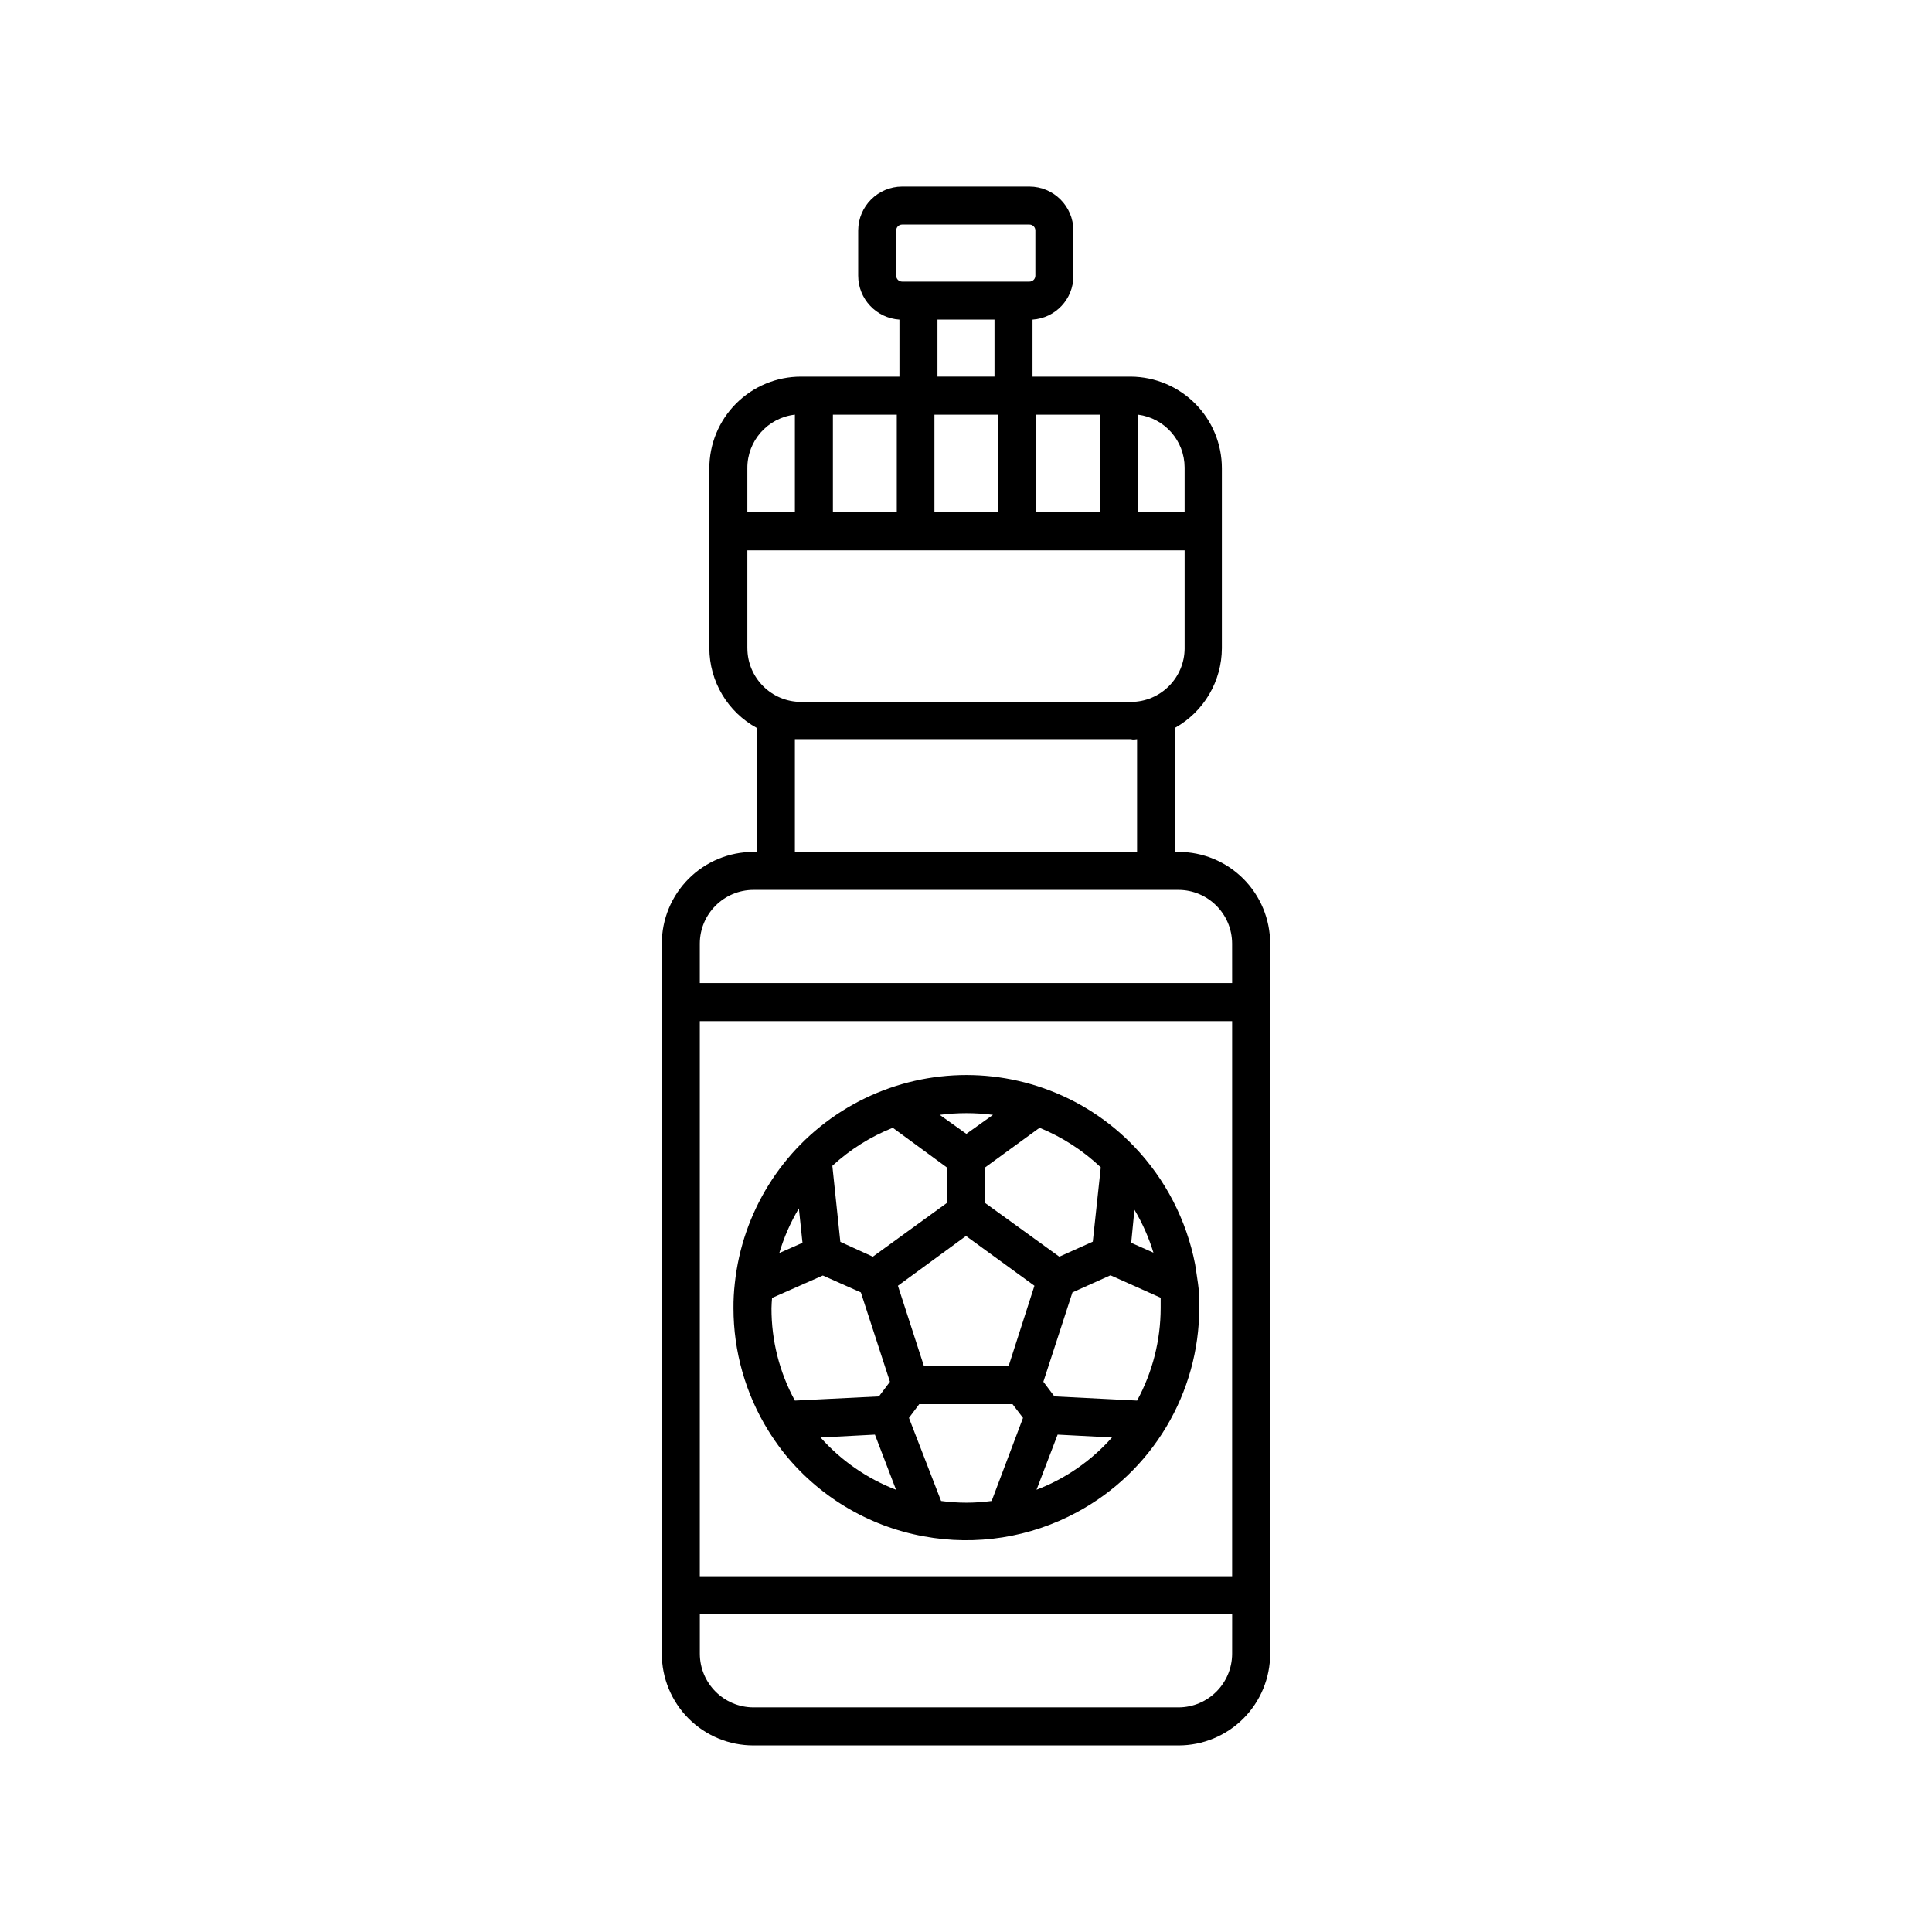
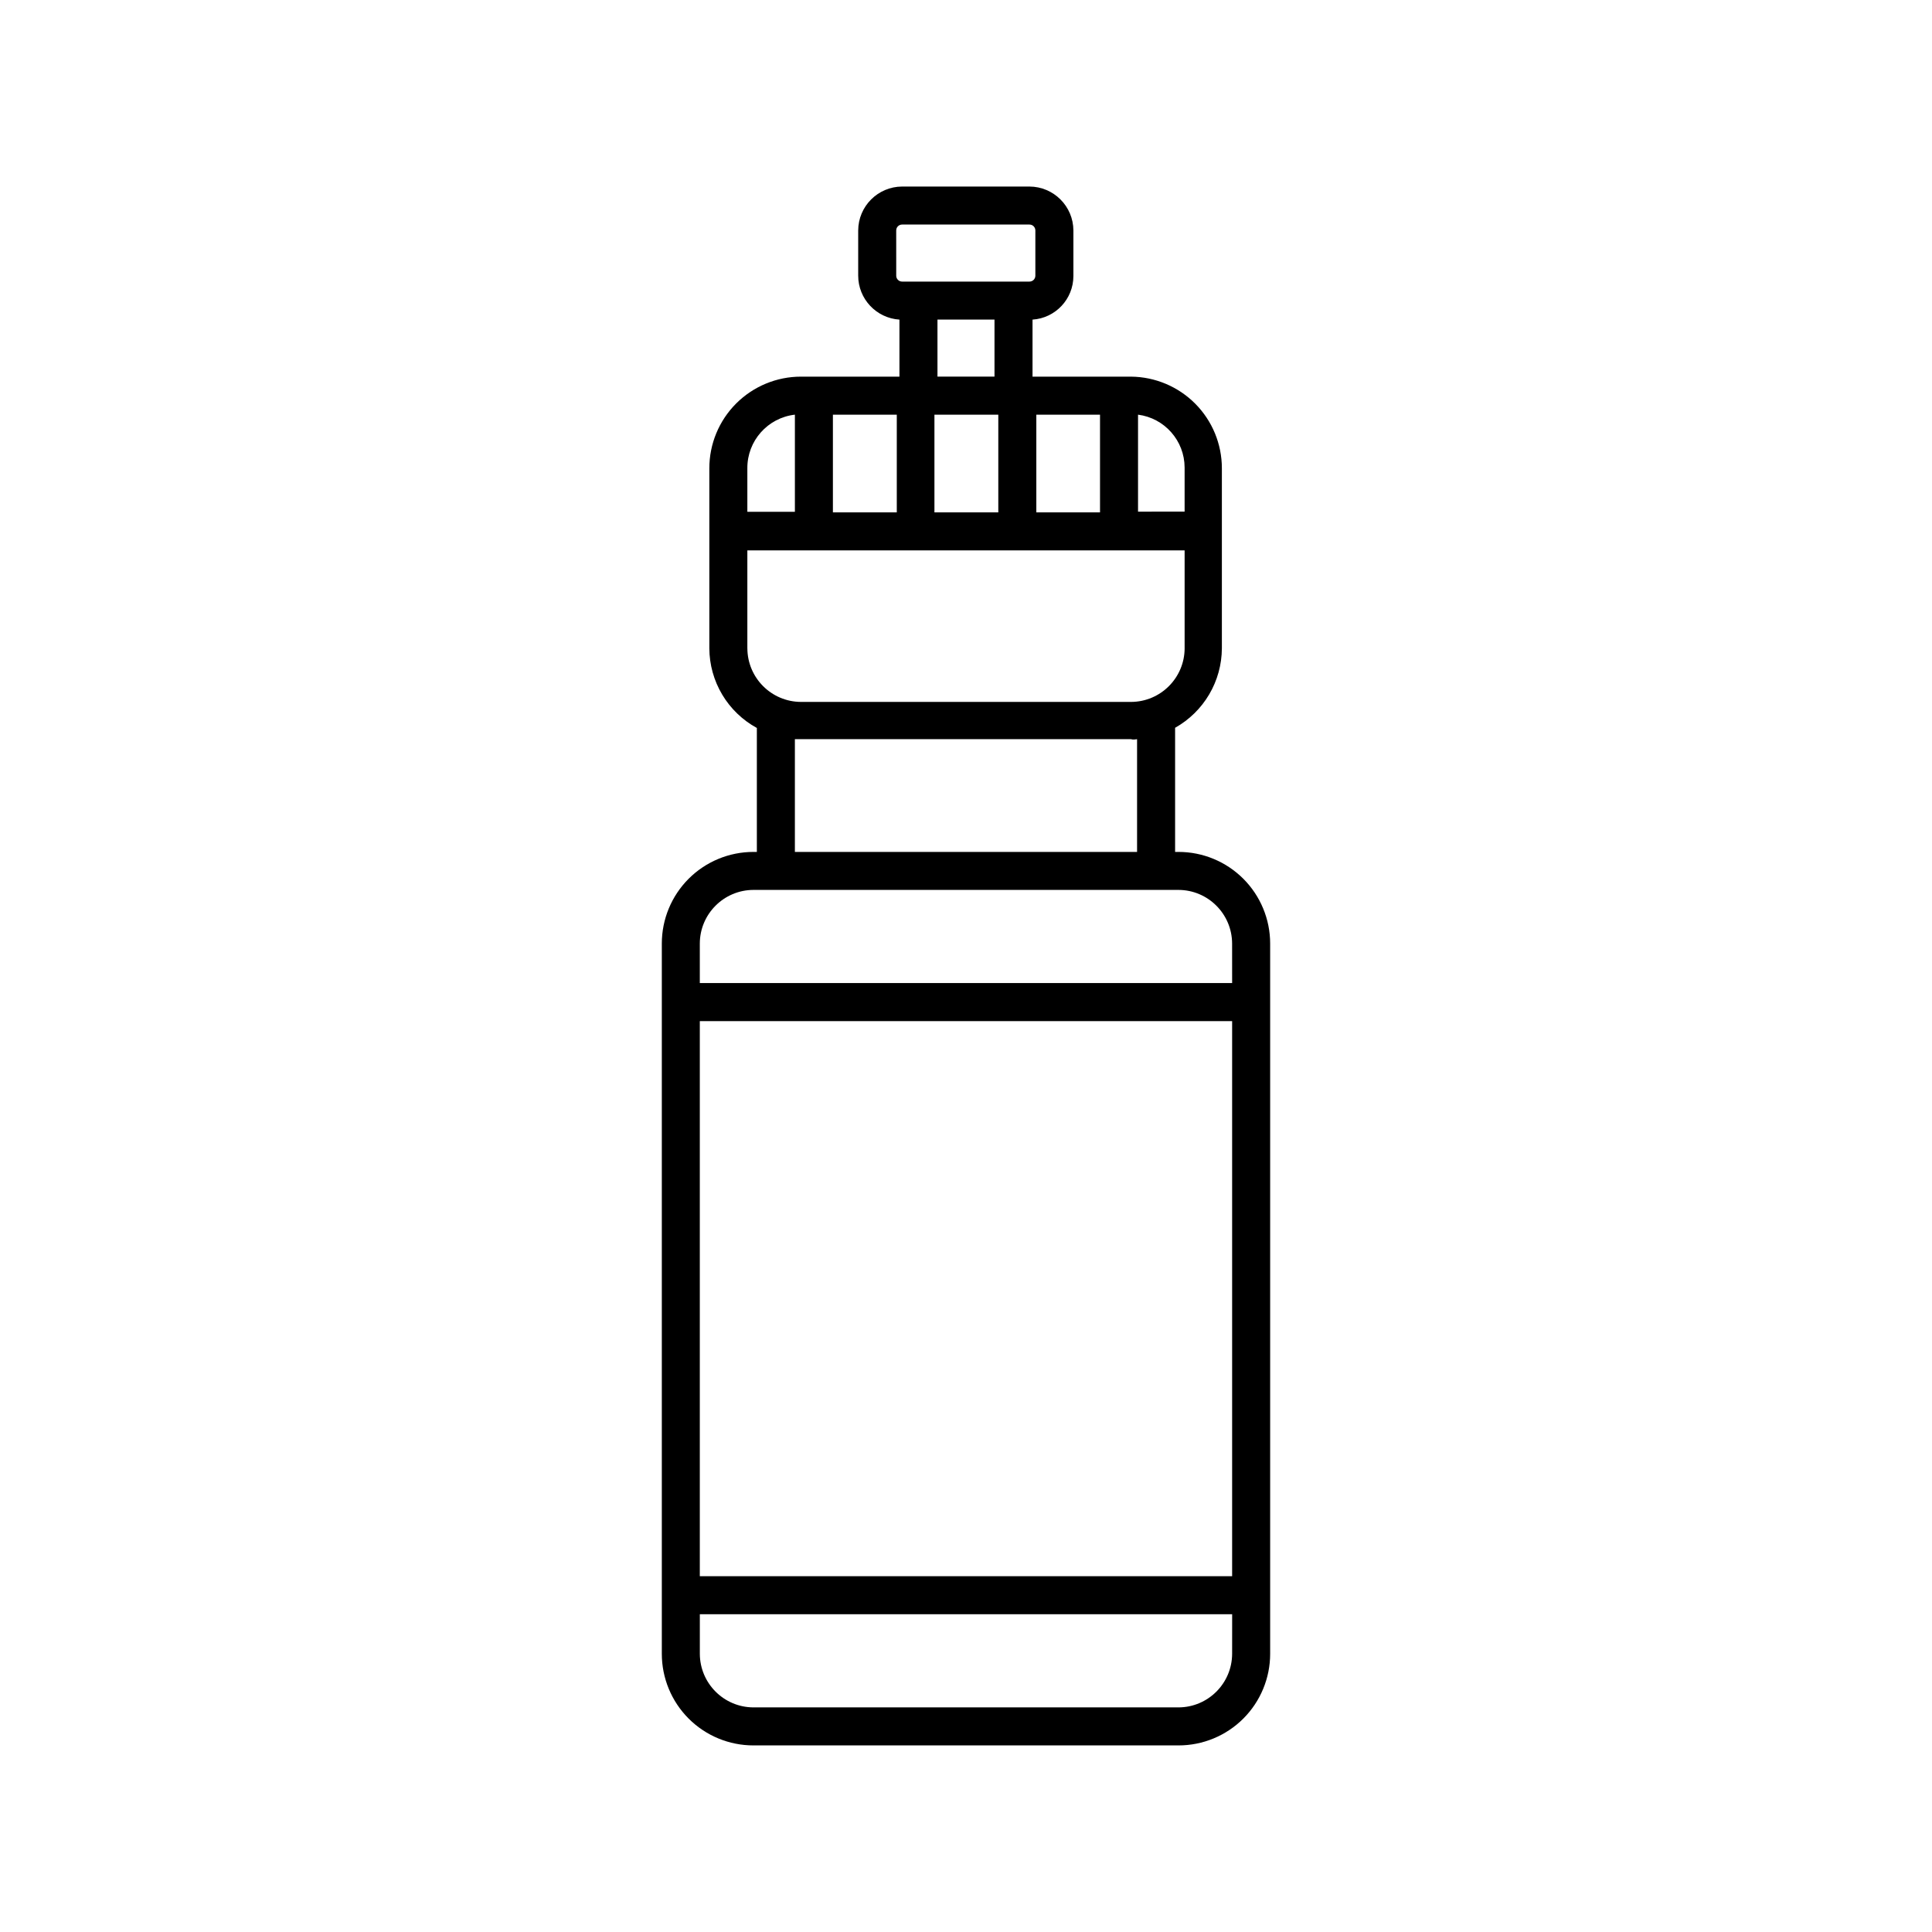
<svg xmlns="http://www.w3.org/2000/svg" fill="#000000" width="800px" height="800px" version="1.1" viewBox="144 144 512 512">
  <g>
    <path d="m456.32 369.77h-0.906v-32.898c3.742-2.102 6.859-5.156 9.039-8.855 2.176-3.699 3.336-7.91 3.356-12.203v-47.711c0-6.406-2.531-12.551-7.043-17.102-4.512-4.547-10.637-7.129-17.039-7.184h-26.098v-15.113c6.082-0.398 10.816-5.441 10.832-11.535v-12.094c-0.027-6.414-5.223-11.609-11.641-11.637h-33.754c-6.414 0.027-11.609 5.223-11.637 11.637v11.992c0.012 6.152 4.793 11.238 10.93 11.637v15.113h-26.094c-6.441 0-12.617 2.559-17.172 7.113-4.555 4.555-7.113 10.73-7.113 17.172v47.711c0.02 4.324 1.199 8.562 3.414 12.273 2.215 3.715 5.387 6.766 9.18 8.836v32.848h-0.906c-6.441 0-12.617 2.559-17.172 7.113-4.551 4.555-7.109 10.73-7.109 17.172v188.22c0 6.441 2.559 12.617 7.109 17.172 4.555 4.555 10.73 7.109 17.172 7.109h112.65c6.441 0 12.617-2.555 17.172-7.109 4.555-4.555 7.113-10.73 7.113-17.172v-188.22c0-6.441-2.559-12.617-7.113-17.172-4.555-4.555-10.73-7.113-17.172-7.113zm-10.73-115.88c7.047 0.91 12.324 6.902 12.344 14.004v11.688l-12.344 0.004zm-26.953 0h16.879v25.895h-16.879zm-37.129-36.828-0.004-11.992c0-0.863 0.699-1.562 1.562-1.562h33.754c0.863 0 1.562 0.699 1.562 1.562v11.992c0 0.863-0.699 1.562-1.562 1.562h-33.754c-0.414 0-0.812-0.168-1.105-0.461-0.293-0.293-0.457-0.688-0.457-1.102zm27.051 36.828v25.895h-16.926v-25.895zm-16.121-10.078v-15.113h15.113v15.113zm-27.711 10.078h16.93v25.895h-16.93zm-22.672 14.207c-0.047-7.258 5.387-13.383 12.598-14.207v25.746l-12.598-0.004zm0 47.711v-25.945h115.88v25.945h0.004c-0.027 7.836-6.375 14.18-14.207 14.207h-87.461c-7.836-0.027-14.18-6.371-14.211-14.207zm103.28 24.082v29.875h-90.684v-29.875h1.613 87.461c0.602 0.199 1.207 0.051 1.609 0zm25.191 242.38c-0.027 7.836-6.371 14.18-14.207 14.207h-112.65c-7.836-0.027-14.18-6.371-14.207-14.207v-10.48h141.07zm0-20.555h-141.07v-147.11h141.07zm0-157.19-141.07-0.004v-10.477c0.027-7.836 6.371-14.18 14.207-14.207h112.65c7.836 0.027 14.18 6.371 14.207 14.207z" />
-     <path d="m347.55 523.03c1.16 1.863 2.367 3.629 3.68 5.34v0.004c9.301 11.953 22.68 20.062 37.582 22.77 13.871 2.566 28.199 0.309 40.609-6.398 9.77-5.254 17.938-13.055 23.637-22.57 5.703-9.516 8.73-20.395 8.758-31.488 0-2.215 0-4.434-0.352-6.648-0.352-2.215-0.453-3.324-0.754-5.039h-0.004c-2.273-11.684-7.852-22.473-16.07-31.086-6.676-6.996-14.91-12.312-24.031-15.516-17.801-6.269-37.492-4.047-53.449 6.027s-26.426 26.898-28.422 45.664c-0.25 2.188-0.371 4.394-0.352 6.598 0 11.422 3.172 22.621 9.168 32.344zm13.906 1.914 14.41-0.754 5.594 14.609h-0.004c-7.676-2.953-14.535-7.707-20-13.855zm45.344 16.828c-4.449 0.605-8.957 0.605-13.402 0l-8.516-22.016 2.719-3.629h24.738l2.769 3.629zm4.484-35.719h-22.422l-6.902-21.312 18.039-13.199 18.137 13.199zm7.406 32.746 5.594-14.609 14.41 0.754h-0.004c-5.457 6.16-12.316 10.914-20 13.855zm25.945-74.211c2.129 3.582 3.82 7.402 5.039 11.387l-5.894-2.621zm6.953 23.328v2.719c-0.008 8.574-2.156 17.008-6.25 24.535l-21.914-1.109-2.922-3.879 7.707-23.68 10.078-4.535zm-15.871-34.562-2.117 19.699-8.867 3.981-19.699-14.258v-9.371l14.461-10.531c6.012 2.457 11.512 6.012 16.223 10.48zm-28.566-13.906-7.055 5.039-7.055-5.039h0.004c4.684-0.602 9.422-0.602 14.105 0zm-26.551 3.426 14.359 10.531v9.371l-19.648 14.258-8.613-3.93-2.117-20.152c4.68-4.309 10.109-7.727 16.02-10.078zm-24.887 21.363 0.957 9.117-6.144 2.719-0.004 0.004c1.227-4.148 2.969-8.125 5.191-11.84zm-7.106 23.73 13.453-5.945 10.078 4.484 7.707 23.68-2.922 3.879-22.27 1.105c-4.094-7.508-6.223-15.93-6.199-24.484 0-1.008 0.102-1.812 0.152-2.719z" />
  </g>
</svg>